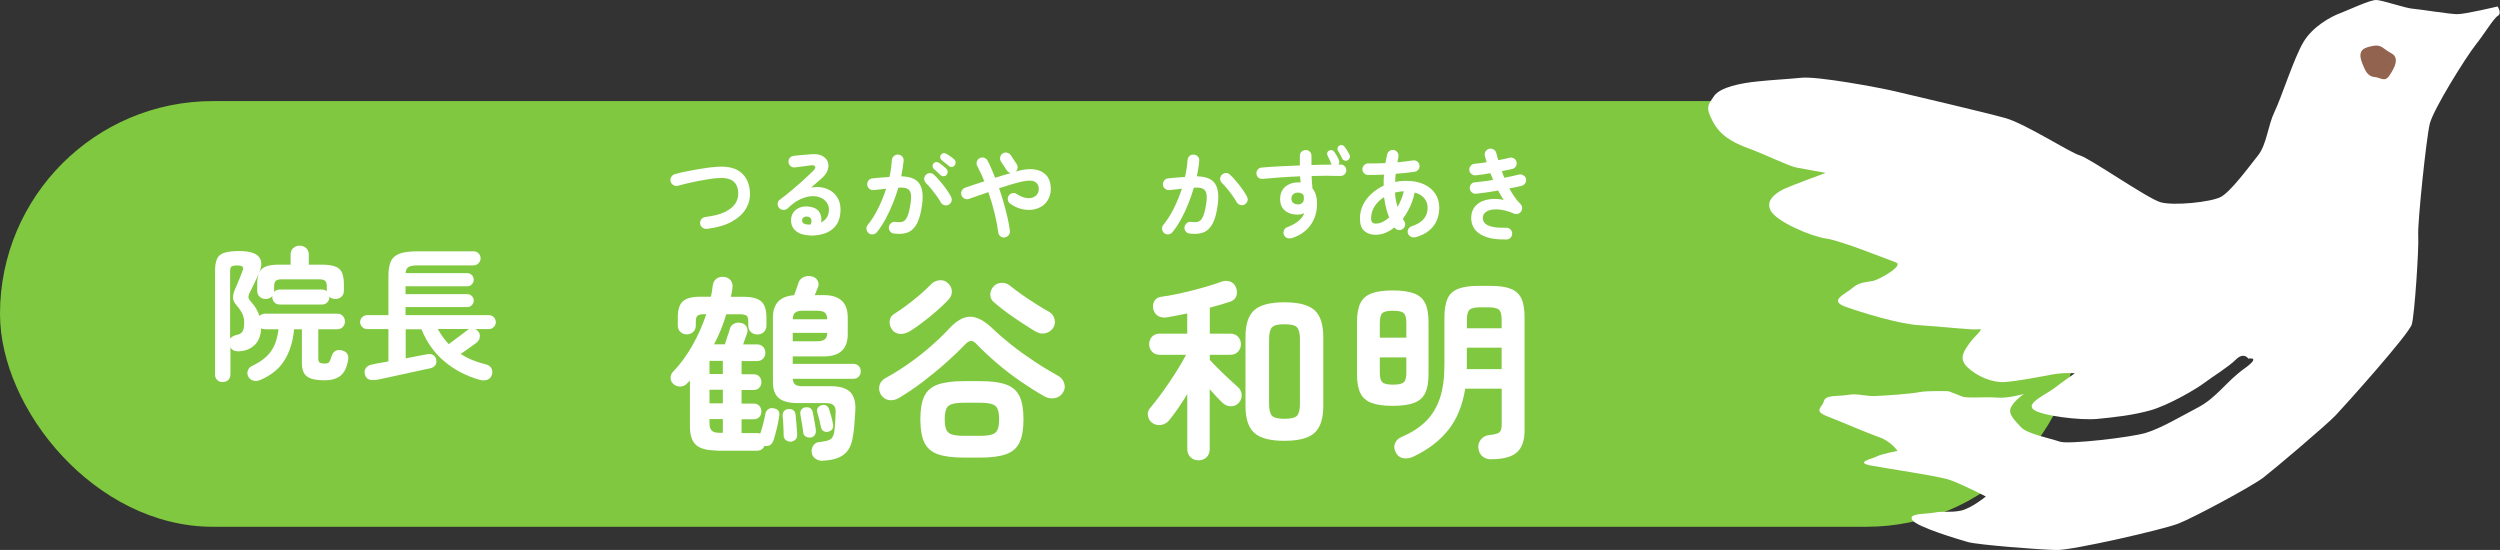
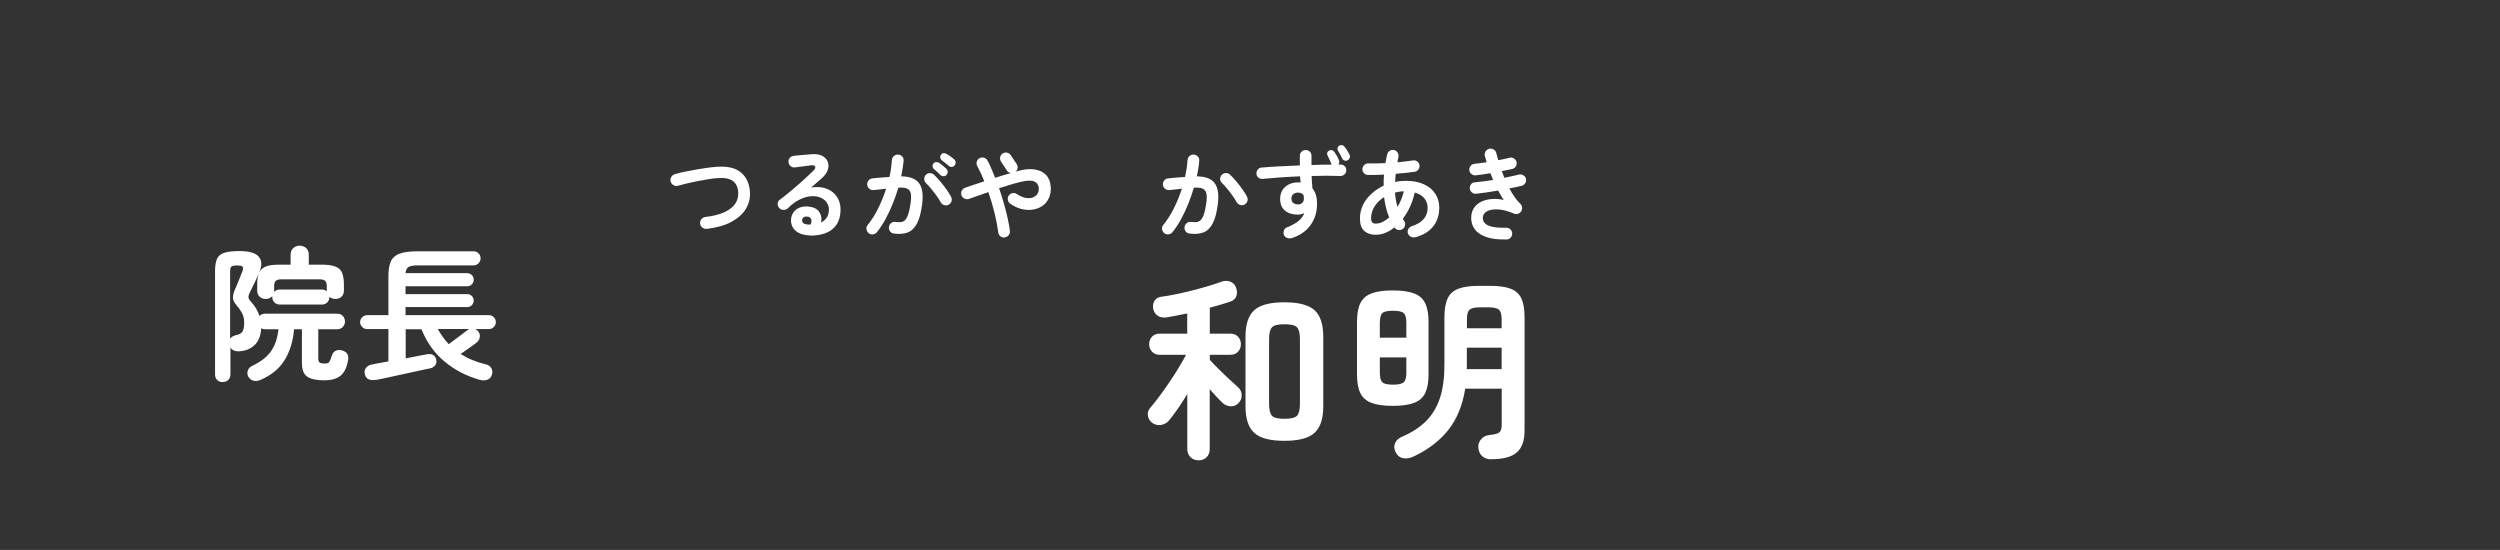
<svg xmlns="http://www.w3.org/2000/svg" id="_レイヤー_2" viewBox="0 0 305.4 67.18">
  <rect x="0" y="0" width="305.4" height="67.18" fill="#333333" stroke="none" />
  <g id="text">
-     <rect x="0" y="12.35" width="254" height="52" rx="26" ry="26" style="fill:#80c840;" />
-     <path d="m305.15.78s-4.01.96-4.97.95c-.96,0-4.7-.62-5.47-.67-.77-.04-3.63-1.02-4.4-1.06-.77-.04-3.39,1.22-4.46,1.62-1.07.4-3.32,1.59-4.47,3.53-1.15,1.94-2.7,6.81-3.52,8.5-.82,1.68-.95,4-2.03,5.35-1.08,1.35-3.34,4.45-4.56,5.07-1.22.62-5.7,1.09-7.32.64-1.61-.45-8.66-5.39-9.88-5.73-1.21-.34-6.65-3.87-9.07-4.55-2.42-.68-11.81-2.88-13.6-3.3-1.8-.42-9.32-1.84-11.37-1.63-2.06.2-3.2.23-5.26.44-2.06.2-4.63.7-5.38,1.79-.74,1.1-1.08,1.35-.17,3.08.9,1.74,2.4,2.59,4.45,3.34,2.05.75,4.8,2.13,5.79,2.32.99.19,3.56.65,3.56.65,0,0-4.27,1.58-4.97,1.91-.7.33-2.44,1.23-1.78,2.63.65,1.4,5.01,3.23,6.77,3.47,1.76.23,7.54,2.56,8.57,2.93,1.03.38-2.07,2.11-2.81,2.26s-1.69.13-2.51.86c-.81.73-2.95,1.52-.9,2.27,2.05.75,6.7,2.15,9.02,2.27,2.31.13,6.61.64,7.34.5s-.59.88-1.19,1.75c-.59.88-1.37,1.79-.21,2.9,1.17,1.11,3.03,1.9,4.54,1.8,1.51-.1,4.27-.63,5.74-.91,1.47-.28,2.83-.16,2.83-.16,0,0-1.51,1.05-2.51,1.82-1,.77-3.47,1.81-2.56,2.59.91.78,5.79,1.37,7.85,1.16,2.06-.2,4.3-.44,6.47-1.05,2.17-.61,5.6-2.6,6.6-3.37,1-.76,2.88-1.89,3.84-2.84.96-.95,1.51-.1,1.51-.1,0,0,1.66-.32-.52,1.24-2.18,1.56-3.33,3.5-5.59,4.7-2.25,1.19-4.65,2.61-6.45,3.14-1.8.54-9.45,1.43-10.48,1.06-1.03-.37-4-.95-4.73-1.76-.73-.81-1.64-1.59-1.23-2.43.41-.84,1.59-1.64,1.59-1.64,0,0-1.99.58-3.35.45-1.36-.12-3.6.12-4.22-.14-.62-.26-1.65-.64-1.65-.64,0,0-2.5-.09-3.6.12-1.1.21-4.3.44-5.44.47-1.14.03-2.16-.35-3.27-.14s-2.68-.06-2.91.75c-.23.81-1.3,1.2.35,1.84,1.65.64,4.98,2.09,6.41,2.58,1.43.49,2.23,1.67,2.23,1.67,0,0-2.02.39-2.54.68-.52.29-2.72.71-.75,1.1,1.98.38,8.26,1.28,9.69,1.77,1.43.49,4.39,2.02,4.39,2.02,0,0-1.81,1.49-3.1,1.74-1.29.25-2.09.02-3.2.23s-3.23.05-2.69.9c.55.85,5.6,2.35,6.81,2.7,1.21.34,8.96.95,10.87.97,1.91.02,12.88-2.47,14.83-3.23,1.95-.76,9.04-4.59,10.37-5.61,1.33-1.02,7.73-6.44,8.84-7.61,1.11-1.17,8.97-9.92,9.31-11.13.34-1.21.88-9.33.78-10.83-.1-1.51.98-11.82,1.4-13.62.42-1.8,4.51-8.3,5.59-9.65,1.08-1.35,2.23-3.29,2.74-3.58.52-.29-.03-1.14-.03-1.14Z" style="fill:#fff;" />
-     <path d="m288.89,8.47s.36.88,1.13.93c.77.04,1.28.71,1.87-.17.6-.88,1.3-2.16.24-2.72-1.06-.56-1.17-1.11-2.27-.9-1.1.21-1.43.47-1.51,1.05-.08.59.54,1.8.54,1.8Z" style="fill:#92644f;" />
    <path d="m27.2,46.68c-.26,0-.48-.08-.66-.25-.18-.17-.27-.4-.27-.69v-12.61c0-.65.08-1.15.24-1.51.16-.35.45-.6.89-.74.43-.14,1.05-.21,1.85-.21,1.19,0,1.98.23,2.37.7s.4,1.11.04,1.92c.17-.34.44-.59.83-.74.39-.15.93-.22,1.63-.22h1.38v-1.24c0-.33.11-.59.33-.79.22-.19.48-.29.77-.29s.57.1.79.29c.22.2.33.46.33.79v1.24h1.58c.71,0,1.26.08,1.66.23.4.15.67.4.82.75.15.35.23.82.23,1.43v.76c0,.32-.1.57-.3.75-.2.18-.45.27-.74.27s-.55-.09-.73-.27v.02c0,.26-.08.48-.25.66-.17.18-.39.27-.67.27h-5.14c-.28,0-.51-.09-.67-.27-.17-.18-.25-.4-.25-.66v-.09c-.2.22-.47.34-.8.34-.3,0-.54-.09-.74-.27-.2-.18-.3-.43-.3-.75v-.76c0-.57.06-1.01.2-1.33-.17.37-.34.74-.52,1.13-.18.38-.37.77-.56,1.14-.14.28-.2.5-.19.65.02.15.14.35.36.59.46.5.79,1.06.98,1.68.19-.19.43-.28.71-.28h8.78c.3,0,.53.09.7.28.17.19.26.41.26.67s-.09.48-.26.67c-.17.19-.41.28-.7.28h-2.3v3.56c0,.26.06.43.17.51.11.08.32.12.63.12.27,0,.45-.06.54-.19s.19-.38.31-.76c.09-.31.26-.51.5-.62.24-.11.5-.11.8-.02.58.18.81.57.69,1.19-.15.9-.47,1.53-.94,1.9-.47.37-1.12.55-1.95.55-.97,0-1.67-.15-2.1-.45-.43-.3-.65-.85-.65-1.66v-4.13h-.96c-.12,1.47-.51,2.72-1.16,3.78s-1.65,1.86-2.99,2.43c-.28.12-.56.14-.82.07-.27-.07-.48-.24-.63-.51-.12-.24-.13-.48-.04-.74.09-.25.27-.44.54-.56,1.05-.5,1.82-1.1,2.3-1.8.48-.7.78-1.59.9-2.67h-1.6c-.21,0-.38-.04-.51-.12-.05.92-.33,1.62-.84,2.08-.51.47-1.15.71-1.91.74-.5,0-.83-.16-1.01-.48v3.28c0,.29-.09.53-.26.69-.17.17-.39.25-.67.25Zm.92-5.3c.14-.21.37-.35.67-.43.4-.07.68-.22.82-.43.15-.22.22-.6.22-1.14,0-.44-.1-.84-.3-1.2-.2-.36-.43-.67-.67-.93-.25-.3-.38-.57-.4-.83-.02-.26.06-.6.22-1.01.09-.2.2-.44.31-.72.11-.28.22-.56.34-.83.11-.28.2-.51.27-.7.11-.27.12-.46.04-.57-.08-.11-.31-.16-.7-.16-.35,0-.58.05-.68.14-.1.09-.15.3-.15.62v8.19Zm5.37-5.73c.17-.19.4-.28.69-.28h5.14c.24,0,.44.07.6.21v-.62c0-.31-.06-.52-.2-.65s-.37-.19-.73-.19h-4.57c-.35,0-.6.06-.73.19-.13.12-.2.34-.2.65v.55c0,.06,0,.11-.02.14Z" style="fill:#fff;" />
    <path d="m45.88,46.4c-.34.07-.64.04-.88-.08-.24-.12-.39-.36-.45-.7-.05-.28.02-.53.2-.73.18-.2.43-.33.74-.37.08-.02.31-.07.67-.14.37-.07.8-.15,1.29-.23v-3.95h-2.61c-.22,0-.42-.08-.59-.25-.17-.17-.26-.37-.26-.6s.09-.44.26-.6c.17-.17.37-.25.59-.25h2.61v-4.79c0-.76.1-1.35.3-1.79.2-.44.56-.75,1.08-.94.52-.19,1.25-.28,2.2-.28h6.83c.24,0,.44.08.6.25.17.17.25.37.25.6s-.08.44-.25.61c-.17.17-.37.26-.6.26h-6.83c-.54,0-.92.07-1.13.2-.21.14-.33.39-.36.75h7.53c.22,0,.41.08.57.23.15.15.23.34.23.57s-.08.41-.23.57-.34.23-.57.23h-7.53v.96h7.53c.22,0,.41.08.57.23.15.15.23.34.23.55,0,.22-.08.41-.23.57s-.34.23-.57.23h-7.53v.99h10.18c.24,0,.44.08.6.25.17.17.25.37.25.6s-.08.44-.25.6c-.17.17-.37.25-.6.25h-1.67c.15.07.28.17.37.28.17.21.23.45.19.71-.04.26-.16.47-.36.64-.22.18-.53.4-.92.67-.39.27-.74.52-1.06.74.44.28.91.53,1.42.74.51.21,1.05.38,1.63.52.35.08.59.25.72.51.12.25.14.52.04.81-.11.3-.3.49-.58.58-.28.09-.59.09-.9,0-1.61-.45-3.04-1.19-4.29-2.23-1.25-1.04-2.19-2.36-2.82-3.95h-1.93v3.56c.65-.13,1.23-.24,1.73-.34.5-.09.79-.15.88-.16.3-.06.54-.03.74.09s.32.3.38.55c.06.27.02.5-.12.7-.14.19-.35.32-.63.38-.07.01-.27.05-.59.12-.33.07-.72.16-1.2.26-.47.1-.98.21-1.51.33-.53.12-1.04.23-1.52.33-.48.1-.88.19-1.21.26-.33.07-.54.11-.62.12Zm8.94-4.36c.2-.15.45-.34.75-.56.3-.22.59-.43.87-.65.28-.21.49-.37.63-.48.11-.08.19-.14.25-.16h-3.85c.2.34.41.67.63.98.22.31.46.6.72.87Z" style="fill:#fff;" />
-     <path d="m87.56,55.03c-1.2,0-2.05-.23-2.54-.68-.5-.46-.74-1.22-.74-2.29v-5.57l-.36.36c-.21.24-.48.36-.8.37-.33,0-.61-.09-.85-.3-.22-.19-.34-.44-.35-.74,0-.3.09-.56.3-.77.86-.88,1.64-1.94,2.34-3.17s1.27-2.52,1.72-3.86h-.22c-.4,0-.68.06-.83.17-.15.11-.23.35-.23.72v.48c0,.34-.11.6-.32.8-.22.2-.48.3-.78.3s-.56-.1-.78-.3-.32-.47-.32-.8v-1.01c0-.91.21-1.56.62-1.93.42-.38,1.1-.56,2.06-.56h1.37c.1-.48.17-.94.22-1.37.05-.38.21-.67.48-.85.27-.18.58-.25.94-.2.35.05.62.2.8.46.18.26.24.57.18.94-.02.16-.04.33-.08.5-.04.18-.08.35-.11.53h1.63c.96,0,1.65.19,2.08.56.42.38.64,1.02.64,1.93v1.01c0,.34-.11.6-.32.8-.22.2-.48.3-.8.3s-.56-.1-.78-.3c-.22-.2-.32-.47-.32-.8v-.48c0-.37-.07-.61-.22-.72-.14-.11-.42-.17-.84-.17h-1.63c-.38,1.3-.88,2.52-1.49,3.67h1.32c.05-.16.12-.37.2-.62.09-.26.17-.5.25-.74.08-.24.13-.4.14-.48.08-.32.26-.55.54-.68.28-.14.57-.16.88-.08.3.06.52.22.65.48.13.26.14.52.05.79-.05.13-.12.33-.22.6s-.18.52-.26.74h1.68c.32,0,.57.1.76.3.18.2.28.44.28.73,0,.27-.09.51-.28.71-.18.2-.44.3-.76.3h-1.87v1.61h1.46c.3,0,.54.09.71.28.17.18.25.41.25.68s-.08.5-.25.68-.4.28-.71.28h-1.46v1.66h1.46c.3,0,.54.09.71.28s.25.41.25.68-.08.5-.25.68c-.17.18-.4.28-.71.28h-1.46v1.68h1.85c.14,0,.29.02.43.07.13-.37.25-.77.36-1.2.11-.43.2-.82.26-1.18.05-.27.17-.47.36-.6.19-.13.4-.17.62-.12.58.08.82.4.72.96-.06.45-.16.94-.29,1.49-.13.54-.26,1.04-.41,1.49-.21.54-.58.76-1.1.65-.16.4-.48.6-.96.6h-4.85Zm-.89-9.34h1.63v-1.61h-1.63v1.61Zm0,3.58h1.63v-1.66h-1.63v1.66Zm1.22,3.6h.41v-1.68h-1.63v.48c0,.45.09.76.28.94.18.18.5.26.95.26Zm12.6,3.43c-.35,0-.66-.1-.91-.29-.26-.19-.4-.46-.43-.82-.02-.32.07-.6.25-.83.18-.23.44-.36.78-.37.69-.08,1.13-.2,1.33-.37.2-.17.33-.45.4-.85.05-.32.08-.68.11-1.08.02-.4.04-.8.06-1.2.03-.45-.04-.77-.23-.96-.18-.19-.5-.29-.95-.29h-3.48c-1.02,0-1.78-.2-2.27-.6-.49-.4-.73-1.06-.73-1.97v-7.87c0-1.7.86-2.61,2.59-2.74.1-.24.2-.52.31-.85.11-.33.18-.55.22-.66.1-.3.29-.53.58-.68.29-.15.63-.19,1.03-.11.32.06.56.23.71.49.15.26.18.53.08.8-.05.11-.11.26-.18.44s-.15.37-.23.56h1.1c1.95,0,2.93.91,2.93,2.74v2.04c0,1.81-.98,2.71-2.93,2.71h-3.79v.91h7.42c.26,0,.47.09.64.26s.25.39.25.65-.08.47-.25.65c-.17.18-.38.26-.64.26h-7.42c.03.35.14.59.32.72.18.13.48.19.9.19h3.43c1.12,0,1.91.24,2.38.72.46.48.67,1.22.62,2.21-.05.78-.1,1.45-.14,2-.05.55-.12,1.06-.22,1.52-.16.88-.54,1.53-1.13,1.96-.59.42-1.43.65-2.52.68Zm-3.89-2.35c-.21.02-.4-.04-.59-.18-.18-.14-.28-.33-.28-.59,0-.34-.01-.74-.04-1.21-.02-.47-.05-.86-.08-1.16-.02-.26.05-.46.19-.61s.32-.23.53-.23c.51-.03.8.2.86.7.03.32.07.71.11,1.18.04.46.07.86.08,1.18.02.29-.05.51-.2.66-.15.15-.35.24-.59.28Zm.24-14.95h4.22c-.02-.4-.12-.67-.31-.82-.19-.14-.5-.22-.91-.22h-1.78c-.42,0-.72.07-.91.22-.19.14-.3.42-.31.82Zm0,2.69h3c.42,0,.72-.08.91-.23.19-.15.3-.42.31-.8h-4.22v1.03Zm2.16,11.76c-.22.02-.42-.03-.59-.13-.17-.1-.27-.28-.3-.54-.03-.32-.08-.69-.16-1.1-.07-.42-.13-.77-.18-1.06-.03-.26.02-.46.14-.61.13-.15.3-.24.5-.25.22-.03.42,0,.58.11.16.1.26.28.31.54.05.27.11.62.19,1.03.08.42.14.77.17,1.06.03.27-.02.49-.14.66-.13.17-.3.27-.53.3Zm2.21-.72c-.21.06-.4.05-.58-.05-.18-.1-.29-.26-.34-.48-.05-.27-.12-.58-.2-.92-.09-.34-.17-.64-.25-.9-.06-.24-.04-.44.08-.59.12-.15.28-.25.47-.3.21-.05.4-.03.56.06s.28.25.35.49c.08.24.16.52.25.85.09.33.16.62.2.88.06.26.04.47-.07.64-.11.17-.27.28-.48.32Z" style="fill:#fff;" />
-     <path d="m109.81,48.62c-.42.24-.83.32-1.24.25-.41-.07-.73-.3-.97-.68-.21-.37-.26-.74-.16-1.12.1-.38.35-.67.73-.88,1.04-.58,2.04-1.2,2.99-1.88.95-.68,1.84-1.38,2.65-2.1.82-.72,1.52-1.4,2.11-2.04.91-.99,1.78-1.48,2.6-1.48.82,0,1.73.48,2.72,1.43.64.62,1.4,1.28,2.28,1.98.88.7,1.82,1.37,2.81,2.03.99.66,1.97,1.25,2.93,1.78.37.21.62.51.74.9.13.39.09.76-.12,1.09-.22.4-.56.64-1,.73-.44.09-.87.02-1.28-.2-.91-.51-1.87-1.12-2.88-1.81s-1.98-1.44-2.92-2.24c-.94-.8-1.77-1.58-2.51-2.35-.24-.26-.46-.38-.67-.38s-.43.13-.67.38c-.64.67-1.42,1.42-2.33,2.23-.91.82-1.88,1.61-2.89,2.38-1.02.77-2,1.43-2.94,1.99Zm1.37-8.18c-.38.24-.78.36-1.18.35-.4,0-.73-.16-.98-.47-.26-.32-.37-.68-.34-1.08.03-.4.22-.7.58-.91.46-.29.97-.64,1.51-1.04.54-.41,1.08-.84,1.6-1.28.52-.45.97-.87,1.36-1.27.27-.29.61-.46,1.02-.5s.76.06,1.04.34c.3.27.47.6.49.97.02.38-.11.72-.4,1.04-.42.45-.9.91-1.45,1.39s-1.11.94-1.68,1.37c-.57.43-1.09.8-1.57,1.1Zm6.55,15.46c-1.34,0-2.4-.14-3.18-.42-.78-.28-1.32-.76-1.64-1.44-.32-.68-.48-1.62-.48-2.82s.16-2.14.48-2.81c.32-.67.87-1.15,1.64-1.43.78-.28,1.84-.42,3.18-.42h2.02c1.34,0,2.4.14,3.17.42.77.28,1.31.76,1.63,1.43s.48,1.61.48,2.81-.16,2.14-.48,2.82-.86,1.16-1.63,1.44c-.77.28-1.82.42-3.17.42h-2.02Zm0-2.66h2.02c.64,0,1.12-.06,1.45-.17.33-.11.55-.31.67-.6.12-.29.18-.7.18-1.25s-.06-.96-.18-1.25c-.12-.29-.34-.49-.67-.6-.33-.11-.81-.17-1.45-.17h-2.02c-.64,0-1.13.06-1.46.17-.34.11-.56.31-.68.6-.12.29-.18.7-.18,1.25s.06.96.18,1.25c.12.29.35.49.68.6.34.11.82.17,1.46.17Zm8.81-12.72c-.48-.29-1.04-.64-1.68-1.06-.64-.42-1.27-.85-1.9-1.31-.62-.46-1.15-.88-1.58-1.26-.29-.26-.42-.57-.41-.94.02-.37.15-.69.41-.96.24-.27.55-.42.94-.44.38-.02.73.08,1.03.32.43.35.93.73,1.5,1.13.57.4,1.14.78,1.73,1.15.58.37,1.12.69,1.6.96.32.18.53.46.64.86.1.4.05.76-.16,1.08-.24.35-.56.57-.96.66-.4.09-.78.02-1.15-.2Z" style="fill:#fff;" />
    <path d="m146.41,56.23c-.38,0-.71-.12-.97-.37-.26-.25-.4-.59-.4-1.02v-6.7c-.38.62-.77,1.22-1.16,1.79-.39.57-.75,1.04-1.07,1.43-.26.3-.58.49-.97.55-.39.06-.75-.02-1.07-.24-.3-.22-.48-.52-.54-.89-.06-.37.04-.7.3-.98.32-.37.68-.82,1.08-1.36.4-.54.81-1.11,1.22-1.72.42-.61.8-1.21,1.16-1.8.36-.59.66-1.12.9-1.58h-3.24c-.38,0-.69-.13-.92-.38-.23-.26-.35-.56-.35-.91s.12-.68.35-.92c.23-.25.54-.37.92-.37h3.38v-2.47c-.45.1-.88.18-1.31.26-.42.08-.82.15-1.19.22-.4.06-.75,0-1.06-.17-.3-.18-.5-.47-.6-.89-.06-.37,0-.69.17-.97.18-.28.45-.44.82-.49.51-.06,1.1-.16,1.76-.3.66-.14,1.34-.29,2.04-.47.7-.18,1.36-.36,1.99-.55.63-.19,1.16-.37,1.6-.53.37-.13.72-.12,1.06.01.34.14.57.39.7.76.13.38.13.73.01,1.03-.12.3-.36.52-.73.65-.66.22-1.49.47-2.5.74v3.17h2.5c.4,0,.72.12.95.37.23.25.35.56.35.92s-.12.66-.35.91c-.23.26-.55.38-.95.38h-2.5v.62c.27.3.62.67,1.06,1.1.43.43.86.85,1.3,1.25.43.4.78.71,1.03.94.3.24.47.55.5.94.03.38-.08.72-.34,1.01-.26.29-.57.43-.95.43s-.71-.13-1-.38c-.21-.19-.45-.44-.73-.73-.28-.3-.57-.62-.88-.97v7.3c0,.43-.13.77-.4,1.02-.26.25-.6.37-1,.37Zm10.49-2.38c-1.74,0-2.97-.32-3.68-.97-.71-.65-1.07-1.73-1.07-3.25v-8.5c0-1.52.36-2.6,1.07-3.24.71-.64,1.94-.96,3.68-.96s2.97.32,3.68.96c.71.64,1.07,1.72,1.07,3.24v8.52c0,1.5-.36,2.58-1.07,3.23s-1.94.97-3.68.97Zm0-2.69c.8,0,1.32-.13,1.55-.38s.35-.74.35-1.46v-7.87c0-.72-.12-1.21-.35-1.46-.23-.26-.75-.38-1.55-.38s-1.29.13-1.52.38c-.23.26-.35.74-.35,1.46v7.87c0,.72.12,1.21.35,1.46.23.26.74.38,1.52.38Z" style="fill:#fff;" />
    <path d="m170.14,49.58c-1.09,0-1.95-.12-2.59-.36-.64-.24-1.1-.64-1.37-1.2-.27-.56-.41-1.33-.41-2.3v-6.38c0-.98.14-1.74.41-2.3.27-.56.73-.96,1.37-1.2.64-.24,1.5-.36,2.59-.36s1.95.12,2.59.36c.64.24,1.1.64,1.37,1.2.27.56.41,1.33.41,2.3v6.38c0,.98-.14,1.74-.41,2.3-.27.56-.73.96-1.37,1.2-.64.24-1.5.36-2.59.36Zm-1.58-8.33h3.24v-1.8c0-.59-.1-.99-.31-1.19-.21-.2-.65-.3-1.32-.3s-1.11.1-1.31.3c-.2.2-.3.6-.3,1.19v1.8Zm1.61,5.74c.67,0,1.11-.1,1.32-.3.21-.2.31-.59.31-1.16v-1.87h-3.24v1.87c0,.58.1.96.3,1.16.2.2.64.3,1.31.3Zm11.98,9.12c-.43,0-.79-.13-1.08-.38-.29-.26-.45-.62-.48-1.1-.02-.35.1-.68.34-.97s.58-.47,1.03-.52c.61-.06,1.01-.17,1.2-.32.19-.15.29-.48.29-.97v-4.37h-4.46c-.32,2.03-1.01,3.71-2.06,5.04-1.06,1.33-2.48,2.42-4.27,3.26-.45.21-.87.27-1.27.19-.4-.08-.7-.32-.89-.72-.21-.4-.23-.78-.07-1.13.16-.35.44-.61.84-.77,1.2-.51,2.18-1.15,2.94-1.91.76-.76,1.32-1.7,1.69-2.81.37-1.11.55-2.46.55-4.04v-5.81c0-.98.13-1.74.38-2.3.26-.56.69-.96,1.31-1.2.62-.24,1.45-.36,2.51-.36h1.39c1.07,0,1.91.12,2.52.36.61.24,1.04.64,1.3,1.2.26.56.38,1.33.38,2.3v13.82c0,1.22-.31,2.1-.94,2.66s-1.67.84-3.14.84Zm-2.98-11.02h4.27v-2.62h-4.25v2.36c0,.09,0,.17-.02.25Zm.02-4.99h4.25v-1.1c0-.58-.11-.96-.32-1.16-.22-.2-.66-.3-1.33-.3h-.94c-.67,0-1.12.1-1.33.3-.22.2-.32.59-.32,1.16v1.1Z" style="fill:#fff;" />
    <path d="m86.35,27.95c-.2.02-.38-.02-.54-.14-.16-.12-.25-.28-.28-.48-.02-.2.02-.38.14-.54.12-.16.28-.25.48-.28.99-.12,1.79-.32,2.39-.61.6-.29,1.04-.64,1.3-1.05.26-.41.37-.86.34-1.35-.04-.64-.26-1.11-.66-1.4-.4-.29-1.03-.41-1.88-.34-.34.02-.73.07-1.15.14-.42.07-.86.15-1.3.23-.44.09-.87.18-1.28.28-.41.1-.77.19-1.09.28-.19.06-.37.03-.55-.07-.17-.1-.29-.25-.34-.44-.06-.2-.03-.39.07-.56s.25-.29.44-.35c.34-.1.73-.19,1.16-.28.43-.09.88-.18,1.35-.26s.93-.16,1.37-.22c.45-.06.86-.11,1.22-.13,1.29-.1,2.27.12,2.94.66.67.54,1.05,1.32,1.13,2.36.06.74-.1,1.43-.47,2.07-.37.64-.96,1.17-1.75,1.61-.8.44-1.81.73-3.04.88Z" style="fill:#fff;" />
    <path d="m98.96,28.76c-.73-.02-1.3-.19-1.72-.53-.42-.34-.62-.8-.61-1.38.02-.34.11-.64.29-.9.18-.26.43-.45.74-.58.31-.13.67-.18,1.07-.14.64.06,1.09.27,1.34.65.26.38.33.81.23,1.3.28-.14.51-.33.69-.59.18-.26.27-.6.27-1.01,0-.31-.09-.59-.27-.85s-.43-.45-.76-.59c-.32-.14-.7-.2-1.12-.17-.42.02-.88.15-1.37.38s-.99.59-1.5,1.09c-.14.14-.32.2-.54.2-.22,0-.39-.09-.53-.25-.13-.15-.19-.33-.17-.52.01-.2.09-.35.25-.46.5-.38.99-.77,1.49-1.19s.97-.83,1.42-1.24c.45-.41.85-.78,1.19-1.12.22-.21.29-.38.22-.52-.07-.14-.24-.18-.52-.14-.27.03-.58.07-.93.12-.35.05-.67.09-.98.13-.19.03-.37-.01-.53-.13-.16-.12-.25-.28-.28-.48-.03-.19.01-.37.13-.52.12-.16.28-.25.48-.28.18-.02.4-.05.67-.07s.54-.05.83-.07c.28-.02.53-.04.73-.06.52-.04.94.03,1.27.2.33.18.55.41.67.71.12.3.13.63.02.98-.11.35-.34.68-.69,1-.16.14-.36.31-.61.53-.24.22-.49.44-.75.66.46-.09.9-.09,1.33-.02.43.08.82.23,1.16.46s.61.54.81.92.3.83.3,1.34c0,.73-.16,1.33-.48,1.81-.32.48-.76.82-1.32,1.04-.56.22-1.2.32-1.93.31Zm-.22-1.33h.07s.05,0,.09,0c.04,0,.08,0,.13,0,.11-.26.13-.48.06-.66s-.22-.28-.43-.31c-.19-.02-.35,0-.47.08s-.19.2-.21.37c0,.32.25.5.77.53Z" style="fill:#fff;" />
    <path d="m109.2,28.53c-.19-.02-.35-.11-.47-.27-.12-.16-.17-.33-.14-.53.02-.2.11-.36.27-.48s.33-.17.53-.14c.25.03.47.04.67.02.2-.02.37-.1.51-.25.14-.14.27-.38.38-.71s.21-.78.29-1.36c.07-.5.08-.9.02-1.18-.06-.28-.21-.48-.45-.59s-.6-.15-1.07-.11c-.19.66-.42,1.31-.69,1.97-.27.66-.56,1.28-.88,1.87-.32.59-.67,1.12-1.04,1.59-.13.15-.29.24-.48.27-.19.03-.37-.02-.53-.14-.15-.13-.24-.29-.27-.49-.03-.2.02-.37.15-.52.47-.58.9-1.25,1.28-2.03s.71-1.58.97-2.4c-.25.03-.5.06-.76.09-.26.03-.51.05-.76.08-.2.02-.38-.04-.53-.16-.15-.12-.24-.28-.26-.48-.02-.2.04-.38.16-.53.12-.16.28-.24.48-.26.34-.04.69-.07,1.04-.1.35-.03.7-.05,1.03-.07.09-.36.16-.71.2-1.06.05-.35.08-.68.1-1,.02-.2.1-.37.25-.5.15-.13.32-.19.52-.17.2,0,.37.09.5.23.13.15.19.32.17.52-.03.3-.07.6-.12.92-.05.32-.11.65-.18.98,1.09.02,1.83.31,2.21.88.39.57.5,1.43.34,2.58-.13.99-.33,1.76-.62,2.3s-.66.91-1.12,1.09c-.46.18-1.03.23-1.7.14Zm6.7-3.53c-.18.1-.36.12-.55.06-.19-.06-.34-.17-.43-.35-.14-.26-.31-.53-.52-.81-.21-.28-.42-.56-.64-.83s-.43-.5-.63-.69c-.14-.14-.22-.3-.23-.5,0-.2.06-.37.19-.51s.3-.22.5-.22.37.06.51.2c.26.24.51.51.77.82.26.31.5.62.73.94s.42.62.57.91c.1.18.12.36.07.55-.05.19-.17.33-.34.43Zm-1.01-3.61c-.1-.1-.23-.23-.39-.38s-.3-.28-.44-.39c-.08-.07-.13-.17-.14-.3-.01-.13.03-.24.11-.35s.19-.16.32-.17.24.02.34.08c.14.08.29.19.47.34.18.15.33.28.45.4.1.1.16.23.16.37s-.05.27-.14.38c-.1.1-.22.16-.37.16-.15,0-.27-.05-.38-.15Zm1.01-1.13c-.11-.1-.25-.21-.43-.35-.17-.14-.33-.26-.46-.36-.08-.07-.13-.17-.15-.3-.02-.13.01-.24.09-.35.07-.1.17-.17.29-.19s.24,0,.35.07c.14.07.3.17.49.31.19.13.35.25.48.37.11.1.17.22.18.36,0,.14-.03.27-.12.38-.08.11-.19.18-.34.19s-.28-.03-.39-.13Z" style="fill:#fff;" />
    <path d="m122.75,29.01c-.19.03-.37-.01-.52-.13-.16-.12-.25-.28-.28-.48-.09-.7-.24-1.49-.45-2.36-.21-.87-.47-1.73-.76-2.57-.44.15-.86.3-1.27.44-.4.14-.77.27-1.1.39-.18.06-.37.05-.55-.04-.18-.09-.3-.22-.37-.41-.06-.18-.05-.37.04-.55.09-.18.22-.3.41-.37.33-.11.69-.24,1.09-.37.4-.14.82-.27,1.25-.41-.13-.34-.26-.66-.41-.97s-.29-.6-.44-.88c-.1-.17-.12-.35-.07-.54.05-.19.17-.34.34-.43.18-.1.36-.12.55-.06.19.06.34.17.43.35.16.3.32.63.47.99s.31.73.46,1.11c.33-.1.65-.21.98-.31.32-.1.63-.19.93-.27-.2-.04-.36-.14-.48-.31l-.71-1.08c-.11-.17-.15-.35-.11-.55.04-.2.14-.35.31-.45.16-.11.34-.15.53-.1s.35.15.46.31l.71,1.08c.1.15.14.32.12.49-.02.18-.1.32-.24.44l.28-.08c.78-.22,1.47-.28,2.05-.19.58.09,1.05.32,1.39.68.34.36.53.85.57,1.47.03.49-.04.92-.21,1.31-.17.38-.42.7-.74.94-.32.24-.7.41-1.13.49s-.89.07-1.37-.03-.98-.32-1.46-.64c-.17-.11-.28-.26-.32-.46-.05-.19-.02-.37.08-.54.11-.17.26-.28.46-.32.19-.05.37-.02.54.1.36.24.7.39,1.03.46s.62.06.88-.02.46-.23.6-.44c.14-.21.2-.46.17-.77-.03-.35-.21-.6-.54-.76-.33-.15-.88-.14-1.66.05-.38.09-.8.2-1.25.34s-.91.28-1.39.43c.21.61.4,1.22.58,1.85s.33,1.22.46,1.79c.13.57.22,1.09.28,1.56.02.2-.02.38-.14.53-.12.16-.28.25-.48.27Z" style="fill:#fff;" />
    <path d="m145.32,28.53c-.2-.02-.36-.11-.48-.27-.12-.16-.17-.33-.14-.53.03-.2.13-.36.28-.48s.33-.17.52-.14c.26.03.48.04.67.02.19-.02.36-.1.51-.25s.28-.38.39-.71c.11-.33.21-.78.29-1.36.07-.5.08-.9.01-1.18-.06-.28-.22-.48-.46-.59s-.6-.15-1.07-.11c-.19.66-.42,1.31-.68,1.97-.26.66-.56,1.28-.88,1.87-.32.59-.67,1.12-1.05,1.59-.12.15-.28.24-.47.27-.2.03-.37-.02-.53-.14-.15-.13-.24-.29-.27-.49-.03-.2.02-.37.15-.52.47-.58.9-1.25,1.29-2.03.39-.78.71-1.58.98-2.4-.25.03-.5.06-.76.09-.26.03-.52.05-.77.08-.19.02-.37-.04-.52-.16s-.25-.28-.27-.48c-.02-.2.04-.38.16-.53.12-.16.28-.24.47-.26.34-.04.69-.07,1.04-.1.35-.03.7-.05,1.03-.07.17-.74.27-1.42.31-2.06.02-.2.1-.37.24-.5.14-.13.32-.19.52-.17.2,0,.37.09.5.23s.19.32.17.52c-.02.3-.06.6-.11.92-.05.32-.11.65-.19.98,1.1.02,1.84.31,2.22.88.38.57.5,1.43.34,2.58-.13.99-.33,1.76-.62,2.3-.28.54-.66.91-1.12,1.09-.46.18-1.03.23-1.7.14Zm6.74-3.55c-.18.1-.36.12-.55.06-.19-.06-.33-.17-.44-.34-.14-.26-.31-.53-.52-.82-.21-.29-.42-.57-.64-.83-.22-.27-.43-.5-.63-.69-.14-.14-.22-.3-.23-.49,0-.19.06-.36.19-.5.14-.14.3-.22.5-.23s.37.06.51.19c.26.24.51.51.77.82.26.31.5.62.73.94s.42.62.57.91c.1.18.13.36.07.55-.06.19-.17.33-.35.42Z" style="fill:#fff;" />
    <path d="m157.82,29.08c-.19.06-.38.05-.56,0-.18-.06-.31-.18-.4-.35-.08-.18-.09-.37-.02-.56.06-.19.19-.32.38-.4.59-.23,1.06-.49,1.4-.77.34-.28.58-.6.71-.97-.27.13-.54.19-.8.19-.63,0-1.15-.16-1.55-.49-.4-.32-.6-.8-.6-1.43,0-.42.1-.79.29-1.09.19-.3.45-.53.79-.69.33-.16.71-.24,1.12-.24h.16c.05,0,.1,0,.15.01-.02-.12-.03-.24-.04-.37-.01-.13-.03-.26-.04-.38-.8.03-1.59.08-2.37.13-.78.06-1.5.12-2.17.18-.2.02-.38-.02-.53-.14-.15-.12-.24-.28-.25-.47-.02-.19.03-.36.15-.52.12-.15.28-.24.47-.25.68-.06,1.42-.11,2.23-.15.81-.04,1.62-.08,2.45-.11v-1.18c0-.2.07-.37.21-.5.14-.14.31-.2.51-.2s.37.07.5.2c.14.14.2.3.2.5v1.13c.44-.02.87-.03,1.28-.04.42,0,.82-.01,1.2-.01,0-.02-.02-.04-.03-.06s-.03-.05-.04-.07c-.06-.14-.13-.3-.21-.49s-.17-.36-.25-.52c-.05-.1-.05-.2-.02-.32.04-.12.12-.21.25-.26.11-.06.22-.08.34-.04.11.04.2.11.28.22.09.12.19.28.3.47.11.2.2.37.25.53.09.19.06.37-.07.53h.29c.19,0,.36.07.49.21.14.14.2.31.19.51,0,.19-.08.35-.22.49-.14.13-.31.19-.51.19-.5-.02-1.04-.03-1.64-.03-.6,0-1.22.01-1.86.03,0,.26.02.52.04.78.02.26.04.51.06.74.38.46.56,1.08.56,1.86,0,1-.26,1.87-.79,2.61-.52.74-1.29,1.27-2.29,1.6Zm.71-4.1c.23,0,.41-.07.55-.19.13-.12.2-.29.2-.51,0-.06,0-.14-.01-.22,0-.08-.02-.16-.04-.24-.17-.19-.39-.29-.67-.29-.22,0-.41.06-.57.19s-.23.31-.23.54.07.41.22.53c.15.12.33.18.56.17Zm6.11-5.41c-.11.07-.24.09-.37.05-.14-.04-.24-.12-.3-.25-.06-.14-.15-.3-.25-.48-.1-.18-.19-.35-.28-.5-.06-.09-.07-.19-.04-.32s.1-.22.21-.28c.11-.06.23-.08.34-.06.12.02.21.09.29.19.1.11.2.26.32.45.12.19.22.36.3.52.06.13.07.26.03.38s-.13.23-.26.3Z" style="fill:#fff;" />
    <path d="m172.9,28.97c-.19.06-.38.04-.55-.05-.18-.09-.3-.23-.36-.42-.06-.18-.04-.36.06-.53s.24-.29.43-.34c.66-.22,1.15-.52,1.46-.9.31-.38.46-.83.46-1.34,0-.44-.13-.83-.4-1.16s-.66-.57-1.18-.71c-.13.61-.32,1.19-.57,1.73s-.55,1.04-.88,1.48c.05.1.1.19.16.26.11.17.15.35.11.54-.04.19-.14.34-.31.46-.16.1-.34.14-.53.1-.19-.04-.34-.14-.46-.31-.35.29-.72.51-1.11.67-.39.16-.78.23-1.18.23-.56,0-1.02-.15-1.38-.46-.36-.31-.54-.82-.54-1.53,0-.61.13-1.17.38-1.67.25-.51.6-.96,1.04-1.36s.93-.72,1.48-.98c0-.22,0-.45,0-.67.01-.22.03-.45.04-.68-.73.04-1.38.05-1.97.04-.2,0-.36-.08-.49-.23s-.19-.31-.18-.5c.02-.19.09-.35.23-.49.14-.13.31-.19.5-.19.3,0,.63,0,.99,0s.72-.01,1.09-.03c.03-.18.06-.35.1-.52.03-.17.07-.35.11-.52.04-.2.14-.35.31-.46s.34-.14.53-.1c.19.04.34.14.44.31s.14.35.1.55c-.02.1-.05.21-.07.32s-.04.21-.05.32c.34-.03.67-.07.99-.11.32-.04.61-.08.88-.12.19-.04.37,0,.53.11.16.11.26.26.29.46.03.18,0,.36-.12.52-.11.16-.26.26-.44.29-.34.05-.71.09-1.11.14-.4.04-.81.08-1.23.11-.03.34-.06.67-.07,1,.42-.1.86-.14,1.3-.14.88,0,1.62.14,2.23.43.61.28,1.07.67,1.39,1.17.32.5.47,1.06.47,1.7,0,.54-.1,1.04-.3,1.52-.2.48-.51.9-.94,1.25-.43.36-.98.63-1.65.82Zm-4.78-1.66c.26,0,.52-.07.79-.2.27-.14.54-.32.79-.55-.3-.73-.51-1.56-.62-2.48-.49.3-.87.68-1.16,1.13-.28.45-.43.94-.43,1.46,0,.23.05.4.15.5.1.1.26.15.47.15Zm2.6-2.03c.17-.29.32-.59.45-.91.13-.32.24-.65.32-1-.18,0-.37.02-.55.05s-.36.06-.53.11c.02.31.06.61.11.9s.12.57.2.85Z" style="fill:#fff;" />
    <path d="m184.02,29.25c-.99.03-1.82-.07-2.47-.3-.66-.23-1.14-.57-1.44-1.01s-.43-.96-.38-1.55c.04-.42.17-.79.4-1.09s.53-.53.9-.7c.37-.16.79-.26,1.25-.29.46-.03.93,0,1.42.12-.12-.18-.24-.36-.35-.56-.12-.2-.23-.39-.34-.59-.46.08-.91.15-1.37.22-.46.06-.9.12-1.33.17-.19.02-.36-.04-.51-.17-.15-.13-.23-.29-.25-.48-.02-.2.04-.37.16-.52.12-.15.29-.23.49-.23.33-.03.68-.07,1.06-.12.38-.05.76-.1,1.14-.17-.06-.14-.11-.27-.17-.41-.06-.14-.11-.27-.16-.41-.32.06-.63.11-.94.15-.31.04-.59.08-.86.11-.19.02-.36-.04-.52-.16-.15-.12-.24-.28-.26-.47-.02-.19.04-.37.16-.52.12-.16.28-.24.47-.26.21-.02.44-.04.7-.08.26-.04.52-.07.79-.11-.03-.14-.07-.27-.11-.39-.04-.12-.08-.25-.11-.37-.05-.19-.02-.37.08-.55.1-.17.25-.28.44-.33.19-.05.37-.02.55.08.17.1.28.25.33.44.04.14.08.29.11.43.04.14.08.29.13.44.26-.05.5-.1.74-.15.24-.05.45-.1.65-.15.18-.05.36-.02.53.09.17.11.27.25.31.44.04.19.01.37-.09.53-.1.16-.25.27-.44.31-.18.04-.38.08-.6.13s-.44.09-.67.13c.05.14.1.27.15.41.05.14.11.27.16.41.33-.06.65-.13.95-.2.31-.07.59-.14.85-.2.18-.04.36,0,.53.1s.28.25.32.43c.04.19,0,.37-.1.53-.1.16-.25.27-.43.32-.21.06-.44.11-.7.16-.26.05-.53.11-.81.16.2.37.41.71.64,1.04.22.32.46.61.71.85.12.12.19.26.21.43.02.17-.02.32-.11.47-.09.14-.21.24-.38.3s-.33.05-.49-.01c-.74-.32-1.4-.49-1.97-.52-.57-.03-1.01.05-1.34.23s-.49.43-.51.75c-.05.9.9,1.32,2.84,1.26.2,0,.37.05.52.19.14.13.22.3.23.5,0,.2-.06.37-.19.52s-.3.22-.5.23Z" style="fill:#fff;" />
  </g>
</svg>